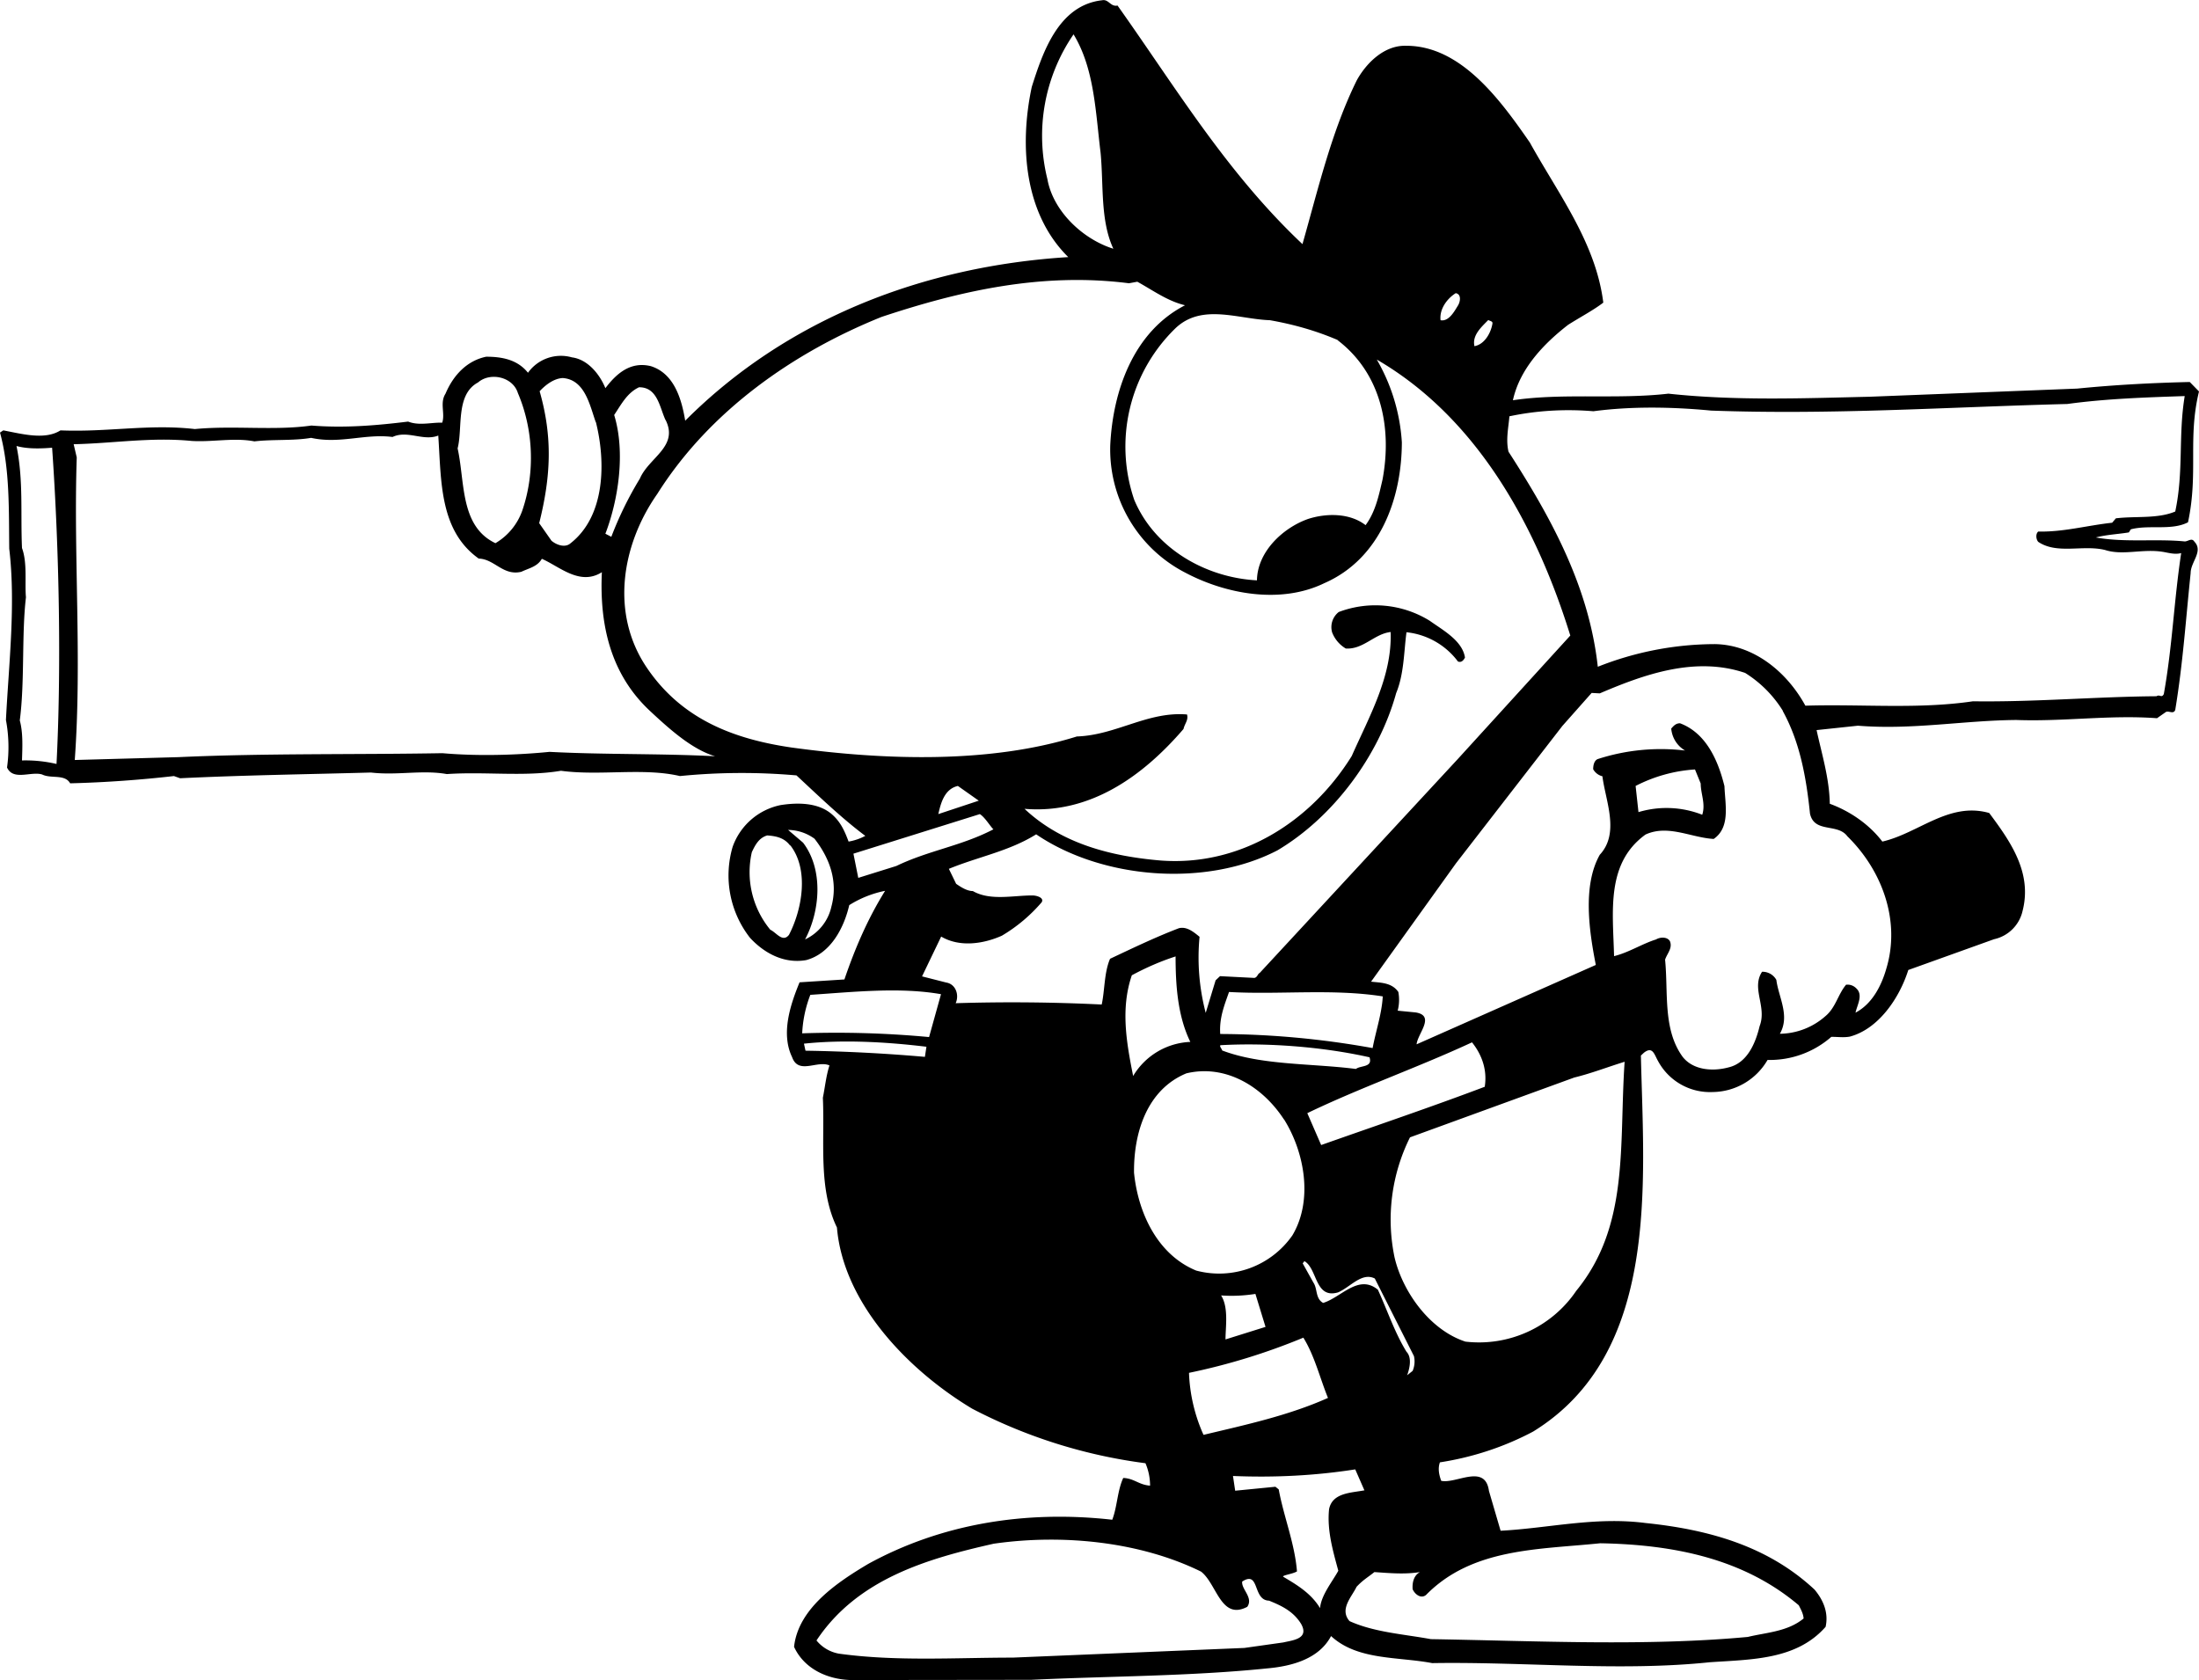
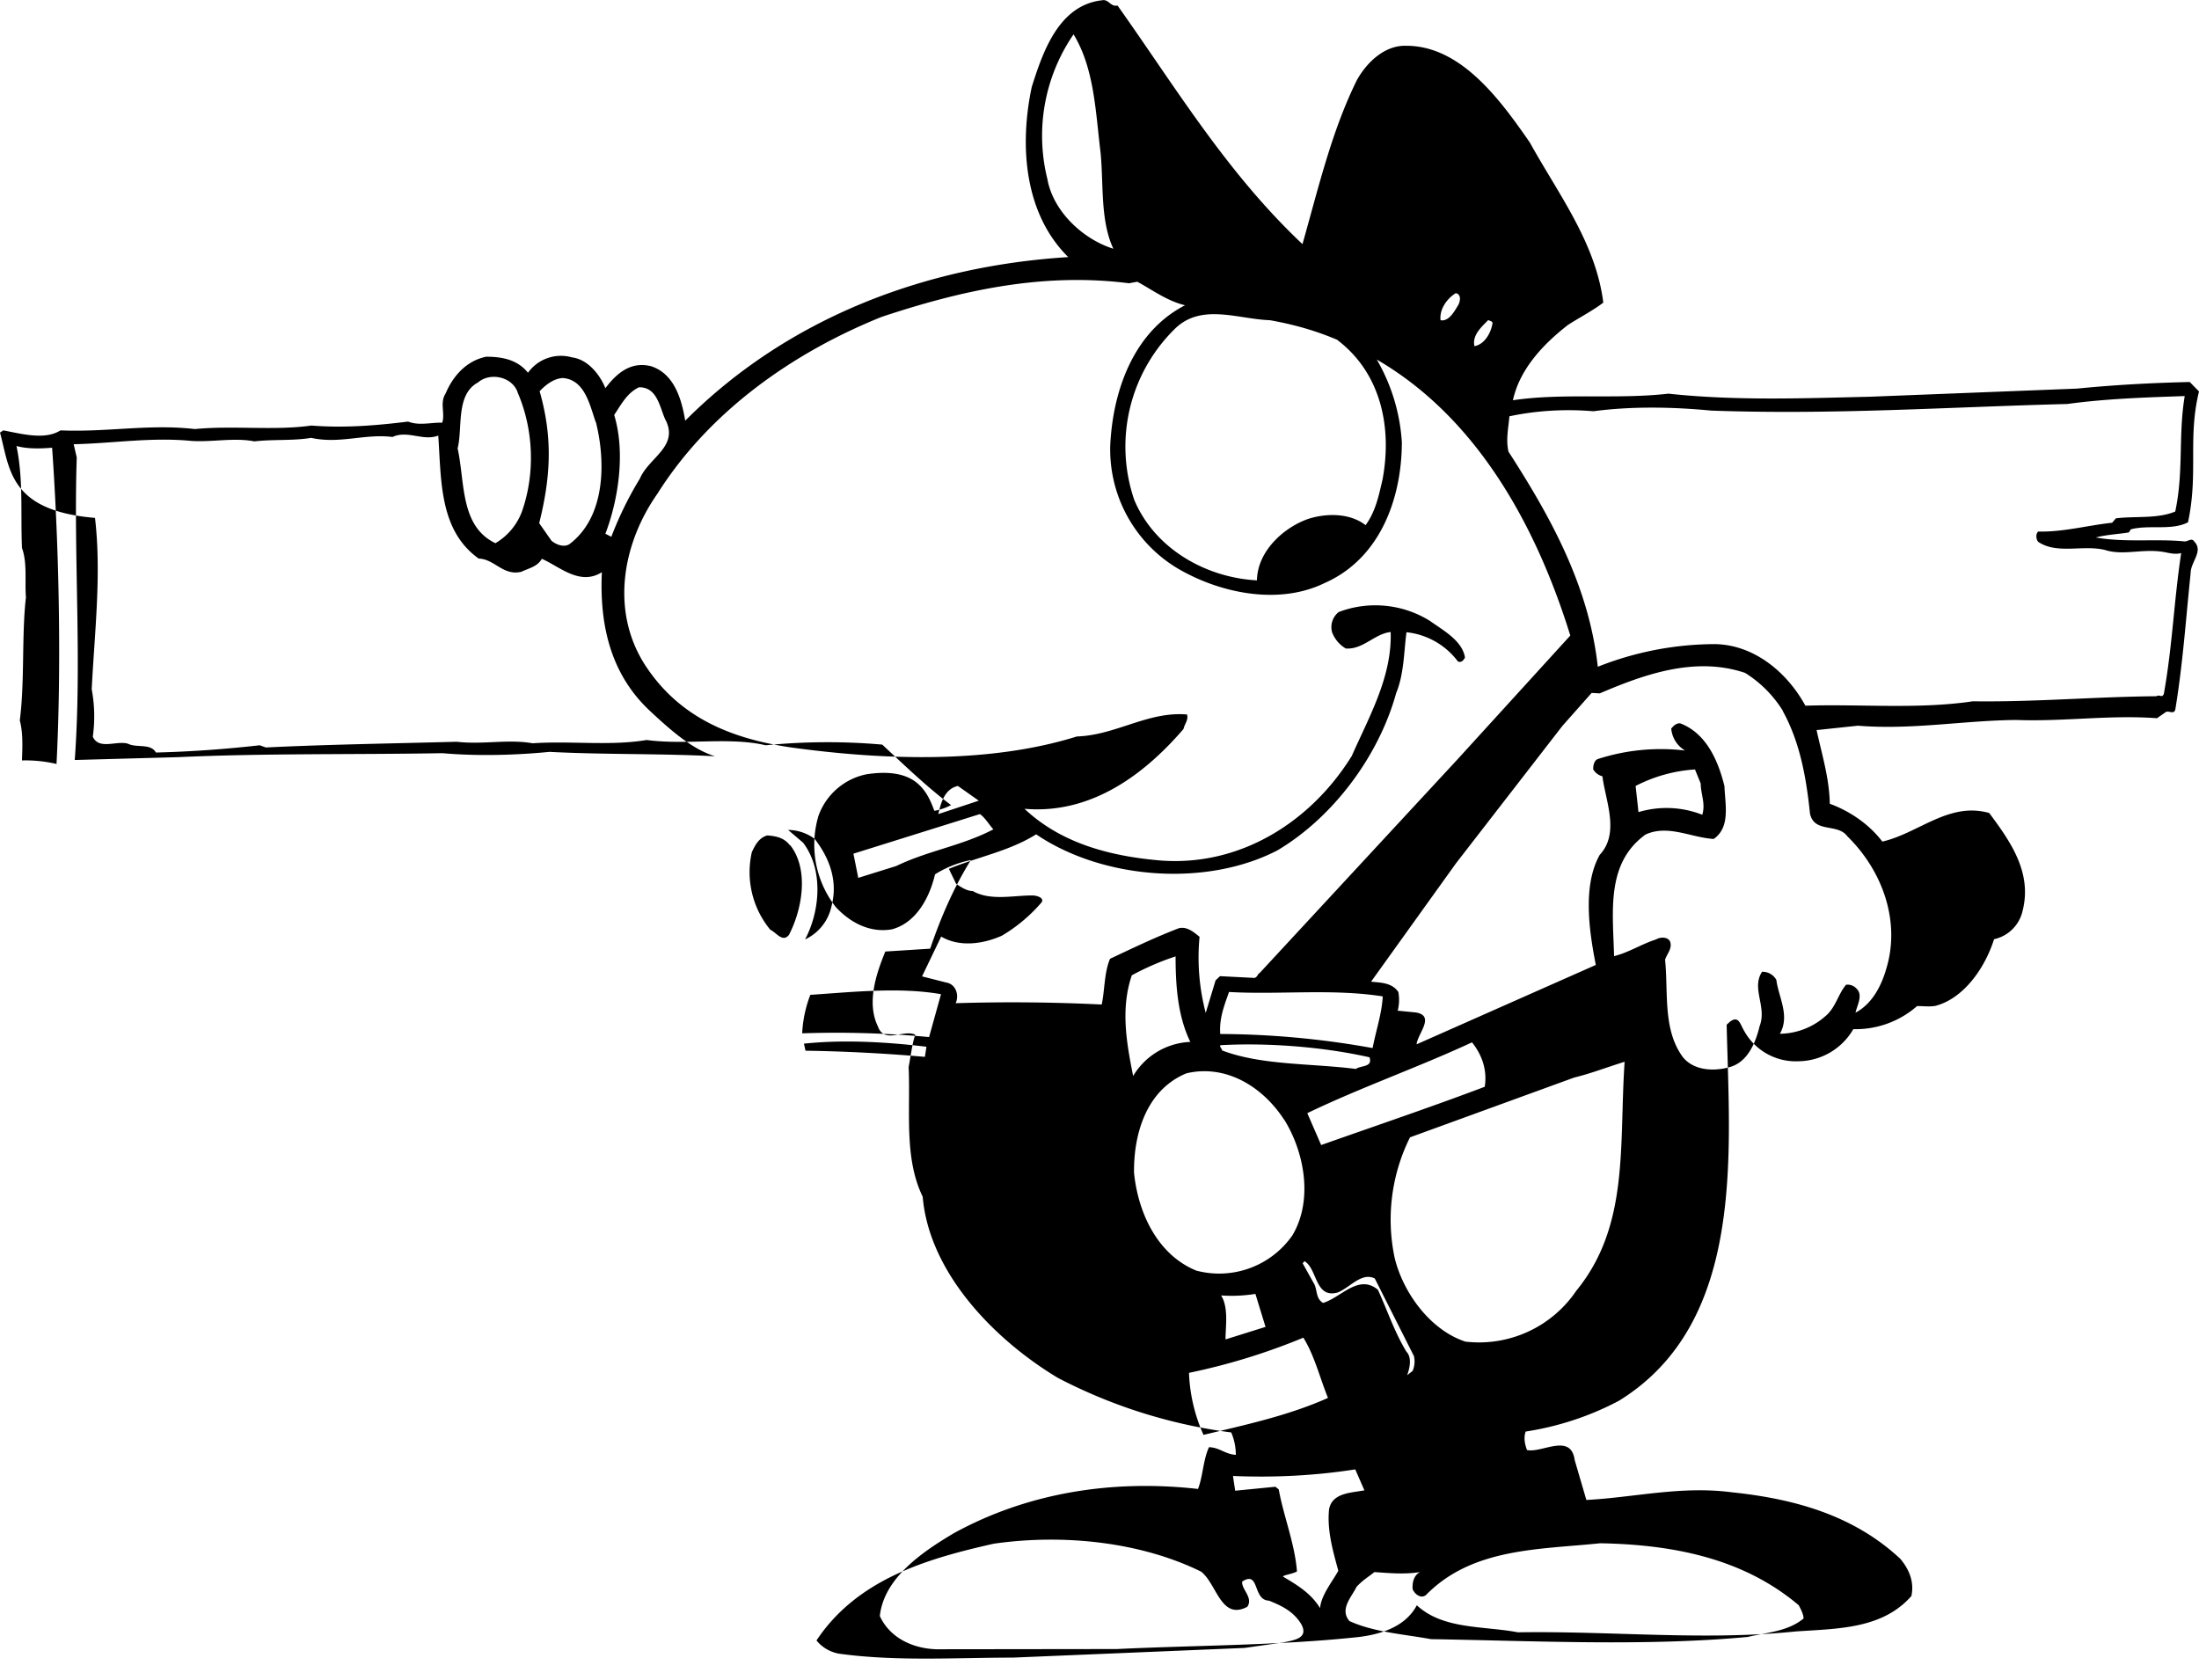
<svg xmlns="http://www.w3.org/2000/svg" width="960" height="733.476" viewBox="0 0 10 7.64" shape-rendering="geometricPrecision" text-rendering="geometricPrecision" image-rendering="optimizeQuality" fill-rule="evenodd" clip-rule="evenodd">
-   <path d="M5.082.025c.263.37.496.76.841 1.085.072-.253.132-.512.247-.745.044-.08.126-.16.224-.157.25-.001.43.248.563.44.13.235.3.456.334.728-.044.034-.105.066-.16.101-.111.086-.22.2-.251.343.227-.034.473-.003.707-.03.306.033.615.021.916.014l.943-.037c.17-.017.34-.026.512-.03L10 1.78c-.052.213-.002.37-.05.595-.075.039-.177.01-.26.032l-.009.014c-.048.008-.101.01-.15.023.132.024.273.005.404.018.016 0 .032-.018.044.001.042.044-.017.092-.017.143-.022.21-.035.41-.07.622-.008.022-.03.002-.043.01l-.04.028c-.215-.016-.422.016-.64.008-.24.002-.473.046-.72.026l-.188.02c.023.107.058.218.06.335.09.033.178.092.239.172.165-.038.303-.182.486-.13.096.129.196.27.152.444a.17.17 0 0 1-.13.13l-.39.14c-.04.127-.135.268-.266.303-.03.005-.051.001-.084.001a.424.424 0 0 1-.29.105.292.292 0 0 1-.25.146.268.268 0 0 1-.248-.141c-.017-.029-.024-.069-.064-.038l-.014.013c.013.579.088 1.354-.49 1.71-.132.07-.275.117-.424.14-.01.028-.004.057.006.084.067.015.2-.08.217.046l.053.181c.216-.011.43-.065.66-.035.29.03.557.106.768.303.04.048.064.105.05.169-.132.15-.334.148-.526.161-.41.043-.845-.003-1.263.004-.158-.03-.34-.012-.46-.123-.055.104-.178.137-.29.147-.35.036-.72.035-1.074.052l-.82.001c-.107-.003-.212-.051-.258-.151.019-.176.199-.295.337-.377.328-.18.71-.246 1.11-.201.023-.06.023-.132.05-.19.05.002.07.031.122.035a.26.26 0 0 0-.021-.102 2.358 2.358 0 0 1-.788-.248c-.29-.174-.586-.479-.615-.824-.086-.177-.055-.389-.064-.59.01-.05.015-.101.03-.147-.055-.025-.141.044-.17-.038-.052-.108-.007-.24.034-.34l.204-.013c.048-.141.106-.276.185-.403a.483.483 0 0 0-.163.065c-.024.103-.084.22-.196.25-.103.018-.193-.034-.255-.101a.46.46 0 0 1-.079-.415.294.294 0 0 1 .218-.189c.077-.012.17-.012.232.041.042.036.06.08.077.125a.25.25 0 0 0 .076-.026c-.106-.079-.213-.182-.313-.275a2.85 2.85 0 0 0-.53.003c-.167-.039-.363 0-.541-.024-.168.028-.343.003-.519.015-.112-.02-.225.007-.345-.007-.29.008-.58.012-.868.026l-.028-.01c-.149.017-.31.029-.472.033-.024-.043-.087-.02-.127-.04-.05-.016-.132.03-.16-.032a.668.668 0 0 0-.005-.216c.013-.257.045-.525.015-.779C.04 2.322.045 2.131 0 1.967l.015-.01c.085.016.189.045.26 0 .214.009.403-.03.611-.006.178-.017.362.008.53-.016.149.012.294 0 .44-.018.05.02.108.003.155.005.014-.042-.012-.09.015-.132.035-.083.097-.15.185-.168.074 0 .143.014.19.073a.184.184 0 0 1 .2-.07c.071.009.126.076.152.14.05-.066.114-.123.207-.1.107.034.14.152.156.248.462-.463 1.083-.703 1.742-.744C4.66.974 4.634.667 4.692.395c.05-.158.122-.372.32-.394.03-.006.038.031.07.024zm-.077.67c.014.147-.002.307.058.436-.138-.043-.274-.17-.3-.317a.815.815 0 0 1 .119-.658c.095.156.1.353.123.539zm.167.586c.071.039.137.088.217.107-.237.122-.328.393-.34.634a.63.63 0 0 0 .341.582c.185.098.434.144.632.048.254-.111.352-.384.353-.64a.854.854 0 0 0-.114-.377c.47.273.733.781.88 1.255l-.512.562-.901.973c-.008.002-.01.02-.024.022l-.156-.008-.02.019-.045.148a.992.992 0 0 1-.028-.346c-.027-.022-.058-.048-.094-.039-.105.04-.209.09-.313.139-.027.062-.024.145-.038.208a8.294 8.294 0 0 0-.664-.006c.017-.038 0-.087-.043-.094l-.11-.028.087-.181c.085.05.193.033.276-.004a.723.723 0 0 0 .181-.152c.012-.02-.02-.03-.039-.031-.087-.001-.194.026-.274-.02-.026 0-.053-.017-.076-.033l-.033-.068c.133-.055.274-.08.397-.157.3.204.771.242 1.097.073.256-.152.462-.432.54-.715.036-.087.035-.187.047-.277a.336.336 0 0 1 .234.133c.017.007.027-.008.032-.018-.012-.077-.1-.124-.16-.167a.47.47 0 0 0-.414-.04.087.087 0 0 0-.03.093.146.146 0 0 0 .062.073c.08.005.13-.067.204-.075.007.202-.097.383-.177.564-.185.298-.505.503-.87.475-.222-.019-.448-.075-.618-.235.297.025.538-.148.723-.363.006-.026.023-.04.016-.066-.179-.015-.322.094-.501.1-.393.123-.87.109-1.299.05-.258-.038-.496-.126-.656-.362-.168-.247-.115-.56.047-.791.238-.378.62-.644 1.02-.805.352-.117.727-.204 1.125-.153l.038-.007zm1.457.11c-.016.026-.041.072-.078.065-.006-.05.029-.098.069-.123.028.005.02.042.009.058zm.158.08c-.007.043-.036.095-.082.103-.011-.05.032-.087.063-.119.007.005.02.005.019.015zm-.704.076c.199.152.248.4.204.634-.017.073-.032.146-.077.207-.072-.056-.179-.055-.262-.028-.113.04-.23.148-.232.279-.23-.012-.464-.142-.558-.366a.75.75 0 0 1 .187-.78c.12-.115.285-.042.43-.037.108.019.21.048.308.09zm3.852.254c-.03.182-.004.341-.043.525-.081.034-.18.02-.27.031l-.017.02c-.112.012-.223.043-.336.04-.013.011-.01.036 0 .047.086.058.204.012.304.037.081.026.168-.006.26.008.027.004.056.014.086.006-.033.217-.04.424-.079.641-.01.02-.019 0-.033.01-.275.002-.555.027-.835.023-.249.037-.507.012-.762.02-.083-.152-.233-.277-.411-.28a1.451 1.451 0 0 0-.533.103c-.04-.364-.211-.676-.406-.978-.013-.055 0-.11.004-.161.122-.026.253-.034.382-.023.173-.023.358-.02.535-.003.555.02 1.073-.016 1.62-.03.175-.024.355-.03.534-.036zM2.71 1.92c.045.18.043.426-.115.55-.024.022-.063.009-.087-.011l-.056-.08c.054-.216.061-.393.002-.6.026-.028.064-.058.105-.06.101.007.123.124.15.2zm-.355-.133c.07.164.08.36.02.535a.28.28 0 0 1-.122.148c-.162-.077-.138-.279-.172-.431.024-.093-.01-.245.093-.3.055-.048.158-.026.181.048zm.672.123c.06.121-.076.17-.117.266a1.618 1.618 0 0 0-.13.265l-.027-.014c.059-.154.092-.37.04-.54.032-.048.059-.101.113-.126.085-.001.094.094.121.15zm-1.034.07c.014.204.004.432.184.56.072.002.111.08.194.06.033-.016.073-.023.093-.059.082.036.173.124.273.061-.011.237.038.463.22.632.09.084.191.174.295.205-.247-.013-.505-.007-.753-.02-.152.015-.327.02-.487.006-.4.007-.81 0-1.2.018l-.472.013C.373 3 .334 2.528.349 2.08l-.014-.06c.18-.004.353-.033.536-.015.096.006.193-.016.286.002.084-.01.176-.002.258-.016.13.029.245-.02.37-.004.068-.032.139.02.207-.006zm-1.756.056c.033.473.042 1.01.02 1.438A.62.62 0 0 0 .1 3.458c.002-.064.005-.126-.01-.182.023-.177.008-.39.028-.56C.112 2.65.125 2.56.1 2.492c-.007-.16.007-.308-.025-.464.05.014.11.012.16.008zm7.87 1.197c.078.141.107.302.124.467.02.09.125.042.17.103.161.158.242.388.177.602-.022.077-.064.16-.14.2.007-.034.036-.08.004-.11a.055.055 0 0 0-.047-.017c-.037.044-.047.104-.094.143a.318.318 0 0 1-.207.08c.047-.082-.006-.166-.016-.245a.072.072 0 0 0-.065-.037c-.05.076.023.159-.011.247-.018.075-.055.168-.142.188-.071.019-.16.013-.208-.048-.091-.125-.065-.292-.08-.442.009-.028.035-.052.022-.084-.012-.021-.045-.019-.063-.008-.064.02-.123.059-.191.076-.005-.203-.038-.422.143-.553.102-.047.207.014.31.02.077-.053.052-.156.049-.24-.028-.114-.082-.241-.202-.286-.018 0-.028.01-.04.024a.128.128 0 0 0 .063.1.93.93 0 0 0-.398.039c-.017.008-.02.031-.02.046a.066.066 0 0 0 .042.032c.014.112.08.258-.012.357-.08.142-.047.353-.018.501l-.815.361c.004-.048.087-.13-.004-.145l-.082-.008a.195.195 0 0 0 .003-.085c-.03-.044-.083-.042-.124-.047l.386-.538.484-.625.133-.15.037.002c.201-.086.434-.17.661-.093a.536.536 0 0 1 .172.173zm-.373.33c0 .047.023.092.007.142a.444.444 0 0 0-.29-.012l-.013-.119a.683.683 0 0 1 .27-.075l.026.064zm-3.283.078l-.184.061c.011-.048.027-.114.089-.128l.095.067zm.067.13c-.145.076-.295.096-.442.167l-.173.054-.022-.11.575-.18c.024.016.043.05.062.07zm-.814.043c.068.087.108.193.077.308a.216.216 0 0 1-.12.15c.069-.13.084-.318-.009-.44l-.068-.058a.207.207 0 0 1 .12.04zm-.11.03c.086.111.054.291-.006.407-.029.037-.058-.011-.085-.023a.411.411 0 0 1-.084-.353c.015-.032.032-.065.07-.076.04.003.077.01.104.046zm1.752.505c0 .135.01.272.067.389a.318.318 0 0 0-.26.155c-.03-.15-.058-.306-.006-.458.063-.034.131-.064.2-.086zm.942.183c-.004.077-.031.155-.046.234a3.985 3.985 0 0 0-.693-.064c-.005-.073.019-.131.04-.191.23.013.47-.016.699.02zm-2.009-.01l-.054.194a4.544 4.544 0 0 0-.577-.017.555.555 0 0 1 .037-.175c.194-.013.407-.036.594-.003zm2.473.42c-.246.093-.495.177-.744.265l-.063-.145c.243-.117.501-.207.749-.322.044.055.07.124.058.201zm-.524-.134c.015.047-.04.036-.062.053-.203-.026-.429-.016-.608-.084-.003-.01-.013-.018-.008-.024.212-.012.465.007.678.055zm1.16.02c-.026.381.023.745-.22 1.042a.534.534 0 0 1-.504.231c-.162-.053-.285-.226-.322-.382a.84.84 0 0 1 .07-.547l.747-.272c.078-.019.152-.048.23-.072zM4.213 4.76l-.007.046a7.53 7.53 0 0 0-.543-.028l-.007-.032c.178-.019.375-.008.557.014zm1.626.33c.094.15.133.369.038.528a.406.406 0 0 1-.437.16c-.178-.073-.265-.265-.283-.445-.002-.182.059-.378.238-.452.175-.042.344.056.444.21zm.246.787c.056-.024.108-.093.167-.063l.178.353a.109.109 0 0 1-.006.067l-.025.02c.011-.03.023-.08-.003-.107-.054-.088-.087-.188-.13-.282-.088-.073-.167.035-.249.06-.036-.02-.025-.064-.044-.092l-.049-.088.008-.01c.06.035.047.173.153.142zm-.33.157l-.182.057c0-.056.015-.145-.02-.2a.688.688 0 0 0 .156-.007l.046.15zm.284.323c-.179.08-.373.122-.566.168a.753.753 0 0 1-.066-.282 2.88 2.88 0 0 0 .52-.16c.051.082.075.183.112.274zm.167.42c-.06.012-.147.01-.162.086-.01.097.018.191.042.28-.028.051-.078.111-.083.17-.041-.068-.107-.107-.168-.143-.003-.007.043-.012.063-.024-.01-.127-.06-.248-.083-.373L5.8 6.761l-.183.018-.01-.067c.191.008.377-.002.556-.03l.042.096zM8.18 7.3c.01.02.02.037.022.06-.073.06-.167.063-.254.084-.464.043-.96.018-1.441.01-.125-.023-.257-.031-.37-.082-.047-.054.01-.11.032-.156.03-.032.05-.042.081-.067.072.005.139.011.207 0-.03.017-.035.051-.033.078.01.023.038.045.061.026.21-.214.511-.206.792-.235.34.006.655.072.903.282zm-2.718-.153c.072.056.09.223.21.16.029-.042-.028-.08-.023-.115.081-.052.046.085.122.087.054.022.11.047.146.106.038.068-.039.074-.081.084l-.177.025-1.053.044c-.262 0-.531.018-.791-.018a.17.17 0 0 1-.102-.06c.187-.282.509-.373.806-.44.32-.046.671-.007.943.127z" />
+   <path d="M5.082.025c.263.37.496.76.841 1.085.072-.253.132-.512.247-.745.044-.08.126-.16.224-.157.25-.001.43.248.563.44.13.235.3.456.334.728-.044.034-.105.066-.16.101-.111.086-.22.2-.251.343.227-.034.473-.003.707-.03.306.033.615.021.916.014l.943-.037c.17-.017.34-.026.512-.03L10 1.78c-.052.213-.002.37-.05.595-.075.039-.177.01-.26.032l-.009.014c-.048.008-.101.01-.15.023.132.024.273.005.404.018.016 0 .032-.018.044.001.042.044-.017.092-.017.143-.022.21-.035.41-.07.622-.008.022-.03.002-.043.01l-.04.028c-.215-.016-.422.016-.64.008-.24.002-.473.046-.72.026l-.188.02c.023.107.058.218.06.335.09.033.178.092.239.172.165-.038.303-.182.486-.13.096.129.196.27.152.444a.17.17 0 0 1-.13.13c-.04.127-.135.268-.266.303-.03.005-.051.001-.084.001a.424.424 0 0 1-.29.105.292.292 0 0 1-.25.146.268.268 0 0 1-.248-.141c-.017-.029-.024-.069-.064-.038l-.014.013c.013.579.088 1.354-.49 1.71-.132.07-.275.117-.424.14-.01.028-.004.057.006.084.067.015.2-.08.217.046l.053.181c.216-.011.43-.065.66-.035.29.03.557.106.768.303.04.048.064.105.05.169-.132.15-.334.148-.526.161-.41.043-.845-.003-1.263.004-.158-.03-.34-.012-.46-.123-.055.104-.178.137-.29.147-.35.036-.72.035-1.074.052l-.82.001c-.107-.003-.212-.051-.258-.151.019-.176.199-.295.337-.377.328-.18.71-.246 1.11-.201.023-.06.023-.132.05-.19.05.002.07.031.122.035a.26.26 0 0 0-.021-.102 2.358 2.358 0 0 1-.788-.248c-.29-.174-.586-.479-.615-.824-.086-.177-.055-.389-.064-.59.01-.05.015-.101.03-.147-.055-.025-.141.044-.17-.038-.052-.108-.007-.24.034-.34l.204-.013c.048-.141.106-.276.185-.403a.483.483 0 0 0-.163.065c-.024.103-.084.22-.196.25-.103.018-.193-.034-.255-.101a.46.46 0 0 1-.079-.415.294.294 0 0 1 .218-.189c.077-.012.17-.012.232.041.042.036.06.08.077.125a.25.25 0 0 0 .076-.026c-.106-.079-.213-.182-.313-.275a2.85 2.85 0 0 0-.53.003c-.167-.039-.363 0-.541-.024-.168.028-.343.003-.519.015-.112-.02-.225.007-.345-.007-.29.008-.58.012-.868.026l-.028-.01c-.149.017-.31.029-.472.033-.024-.043-.087-.02-.127-.04-.05-.016-.132.03-.16-.032a.668.668 0 0 0-.005-.216c.013-.257.045-.525.015-.779C.04 2.322.045 2.131 0 1.967l.015-.01c.085.016.189.045.26 0 .214.009.403-.03.611-.006.178-.017.362.008.53-.016.149.012.294 0 .44-.018.05.02.108.003.155.005.014-.042-.012-.09.015-.132.035-.083.097-.15.185-.168.074 0 .143.014.19.073a.184.184 0 0 1 .2-.07c.071.009.126.076.152.14.05-.066.114-.123.207-.1.107.034.14.152.156.248.462-.463 1.083-.703 1.742-.744C4.66.974 4.634.667 4.692.395c.05-.158.122-.372.32-.394.03-.006.038.031.07.024zm-.077.67c.014.147-.002.307.058.436-.138-.043-.274-.17-.3-.317a.815.815 0 0 1 .119-.658c.095.156.1.353.123.539zm.167.586c.071.039.137.088.217.107-.237.122-.328.393-.34.634a.63.63 0 0 0 .341.582c.185.098.434.144.632.048.254-.111.352-.384.353-.64a.854.854 0 0 0-.114-.377c.47.273.733.781.88 1.255l-.512.562-.901.973c-.008.002-.01.02-.024.022l-.156-.008-.02.019-.045.148a.992.992 0 0 1-.028-.346c-.027-.022-.058-.048-.094-.039-.105.04-.209.09-.313.139-.027.062-.024.145-.038.208a8.294 8.294 0 0 0-.664-.006c.017-.038 0-.087-.043-.094l-.11-.028.087-.181c.085.05.193.033.276-.004a.723.723 0 0 0 .181-.152c.012-.02-.02-.03-.039-.031-.087-.001-.194.026-.274-.02-.026 0-.053-.017-.076-.033l-.033-.068c.133-.055.274-.08.397-.157.3.204.771.242 1.097.073.256-.152.462-.432.54-.715.036-.087.035-.187.047-.277a.336.336 0 0 1 .234.133c.017.007.027-.008.032-.018-.012-.077-.1-.124-.16-.167a.47.47 0 0 0-.414-.04.087.087 0 0 0-.03.093.146.146 0 0 0 .062.073c.08.005.13-.067.204-.075.007.202-.097.383-.177.564-.185.298-.505.503-.87.475-.222-.019-.448-.075-.618-.235.297.025.538-.148.723-.363.006-.026.023-.04.016-.066-.179-.015-.322.094-.501.1-.393.123-.87.109-1.299.05-.258-.038-.496-.126-.656-.362-.168-.247-.115-.56.047-.791.238-.378.62-.644 1.02-.805.352-.117.727-.204 1.125-.153l.038-.007zm1.457.11c-.016.026-.041.072-.078.065-.006-.05.029-.098.069-.123.028.005.02.042.009.058zm.158.08c-.007.043-.036.095-.082.103-.011-.05.032-.087.063-.119.007.005.02.005.019.015zm-.704.076c.199.152.248.4.204.634-.017.073-.032.146-.077.207-.072-.056-.179-.055-.262-.028-.113.04-.23.148-.232.279-.23-.012-.464-.142-.558-.366a.75.75 0 0 1 .187-.78c.12-.115.285-.042.43-.037.108.019.21.048.308.09zm3.852.254c-.03.182-.004.341-.043.525-.081.034-.18.02-.27.031l-.017.02c-.112.012-.223.043-.336.04-.013.011-.01.036 0 .047.086.058.204.012.304.037.081.026.168-.006.26.008.027.004.056.014.086.006-.033.217-.04.424-.079.641-.01.02-.019 0-.033.01-.275.002-.555.027-.835.023-.249.037-.507.012-.762.02-.083-.152-.233-.277-.411-.28a1.451 1.451 0 0 0-.533.103c-.04-.364-.211-.676-.406-.978-.013-.055 0-.11.004-.161.122-.026.253-.034.382-.023.173-.023.358-.02.535-.003.555.02 1.073-.016 1.62-.03.175-.024.355-.03.534-.036zM2.71 1.92c.045.18.043.426-.115.55-.024.022-.063.009-.087-.011l-.056-.08c.054-.216.061-.393.002-.6.026-.028.064-.058.105-.06.101.007.123.124.15.2zm-.355-.133c.07.164.08.36.02.535a.28.28 0 0 1-.122.148c-.162-.077-.138-.279-.172-.431.024-.093-.01-.245.093-.3.055-.048.158-.026.181.048zm.672.123c.06.121-.076.17-.117.266a1.618 1.618 0 0 0-.13.265l-.027-.014c.059-.154.092-.37.04-.54.032-.048.059-.101.113-.126.085-.001.094.094.121.15zm-1.034.07c.014.204.004.432.184.56.072.002.111.08.194.06.033-.016.073-.023.093-.059.082.036.173.124.273.061-.011.237.038.463.22.632.09.084.191.174.295.205-.247-.013-.505-.007-.753-.02-.152.015-.327.02-.487.006-.4.007-.81 0-1.2.018l-.472.013C.373 3 .334 2.528.349 2.08l-.014-.06c.18-.004.353-.033.536-.015.096.006.193-.016.286.002.084-.01.176-.002.258-.016.13.029.245-.02.37-.004.068-.032.139.02.207-.006zm-1.756.056c.033.473.042 1.01.02 1.438A.62.62 0 0 0 .1 3.458c.002-.064.005-.126-.01-.182.023-.177.008-.39.028-.56C.112 2.65.125 2.56.1 2.492c-.007-.16.007-.308-.025-.464.05.014.11.012.16.008zm7.87 1.197c.078.141.107.302.124.467.02.09.125.042.17.103.161.158.242.388.177.602-.022.077-.064.16-.14.2.007-.034.036-.08.004-.11a.055.055 0 0 0-.047-.017c-.037.044-.047.104-.094.143a.318.318 0 0 1-.207.08c.047-.082-.006-.166-.016-.245a.072.072 0 0 0-.065-.037c-.05.076.023.159-.011.247-.018.075-.055.168-.142.188-.071.019-.16.013-.208-.048-.091-.125-.065-.292-.08-.442.009-.028.035-.052.022-.084-.012-.021-.045-.019-.063-.008-.064.02-.123.059-.191.076-.005-.203-.038-.422.143-.553.102-.047.207.014.31.02.077-.053.052-.156.049-.24-.028-.114-.082-.241-.202-.286-.018 0-.028.01-.04.024a.128.128 0 0 0 .063.1.93.93 0 0 0-.398.039c-.017.008-.02.031-.02.046a.066.066 0 0 0 .042.032c.014.112.08.258-.012.357-.08.142-.047.353-.018.501l-.815.361c.004-.048.087-.13-.004-.145l-.082-.008a.195.195 0 0 0 .003-.085c-.03-.044-.083-.042-.124-.047l.386-.538.484-.625.133-.15.037.002c.201-.086.434-.17.661-.093a.536.536 0 0 1 .172.173zm-.373.33c0 .047.023.092.007.142a.444.444 0 0 0-.29-.012l-.013-.119a.683.683 0 0 1 .27-.075l.026.064zm-3.283.078l-.184.061c.011-.048.027-.114.089-.128l.095.067zm.067.13c-.145.076-.295.096-.442.167l-.173.054-.022-.11.575-.18c.024.016.043.05.062.07zm-.814.043c.068.087.108.193.077.308a.216.216 0 0 1-.12.15c.069-.13.084-.318-.009-.44l-.068-.058a.207.207 0 0 1 .12.04zm-.11.03c.086.111.054.291-.006.407-.029.037-.058-.011-.085-.023a.411.411 0 0 1-.084-.353c.015-.032.032-.065.07-.076.04.003.077.01.104.046zm1.752.505c0 .135.01.272.067.389a.318.318 0 0 0-.26.155c-.03-.15-.058-.306-.006-.458.063-.034.131-.064.2-.086zm.942.183c-.004.077-.031.155-.046.234a3.985 3.985 0 0 0-.693-.064c-.005-.073.019-.131.04-.191.23.013.47-.016.699.02zm-2.009-.01l-.054.194a4.544 4.544 0 0 0-.577-.017.555.555 0 0 1 .037-.175c.194-.013.407-.036.594-.003zm2.473.42c-.246.093-.495.177-.744.265l-.063-.145c.243-.117.501-.207.749-.322.044.055.07.124.058.201zm-.524-.134c.015.047-.04.036-.062.053-.203-.026-.429-.016-.608-.084-.003-.01-.013-.018-.008-.024.212-.012.465.007.678.055zm1.16.02c-.026.381.023.745-.22 1.042a.534.534 0 0 1-.504.231c-.162-.053-.285-.226-.322-.382a.84.84 0 0 1 .07-.547l.747-.272c.078-.019.152-.048.23-.072zM4.213 4.76l-.007.046a7.53 7.53 0 0 0-.543-.028l-.007-.032c.178-.019.375-.008.557.014zm1.626.33c.094.15.133.369.038.528a.406.406 0 0 1-.437.16c-.178-.073-.265-.265-.283-.445-.002-.182.059-.378.238-.452.175-.042.344.056.444.21zm.246.787c.056-.024.108-.093.167-.063l.178.353a.109.109 0 0 1-.006.067l-.025.02c.011-.03.023-.08-.003-.107-.054-.088-.087-.188-.13-.282-.088-.073-.167.035-.249.06-.036-.02-.025-.064-.044-.092l-.049-.088.008-.01c.06.035.047.173.153.142zm-.33.157l-.182.057c0-.056.015-.145-.02-.2a.688.688 0 0 0 .156-.007l.046.15zm.284.323c-.179.08-.373.122-.566.168a.753.753 0 0 1-.066-.282 2.88 2.88 0 0 0 .52-.16c.051.082.075.183.112.274zm.167.42c-.06.012-.147.01-.162.086-.01.097.018.191.042.28-.028.051-.078.111-.083.17-.041-.068-.107-.107-.168-.143-.003-.007.043-.012.063-.024-.01-.127-.06-.248-.083-.373L5.8 6.761l-.183.018-.01-.067c.191.008.377-.002.556-.03l.042.096zM8.18 7.3c.01.02.02.037.022.06-.073.06-.167.063-.254.084-.464.043-.96.018-1.441.01-.125-.023-.257-.031-.37-.082-.047-.054.01-.11.032-.156.03-.032.05-.042.081-.067.072.005.139.011.207 0-.03.017-.035.051-.033.078.01.023.038.045.061.026.21-.214.511-.206.792-.235.34.006.655.072.903.282zm-2.718-.153c.072.056.09.223.21.16.029-.042-.028-.08-.023-.115.081-.052.046.085.122.087.054.022.11.047.146.106.038.068-.039.074-.081.084l-.177.025-1.053.044c-.262 0-.531.018-.791-.018a.17.17 0 0 1-.102-.06c.187-.282.509-.373.806-.44.32-.046.671-.007.943.127z" />
</svg>